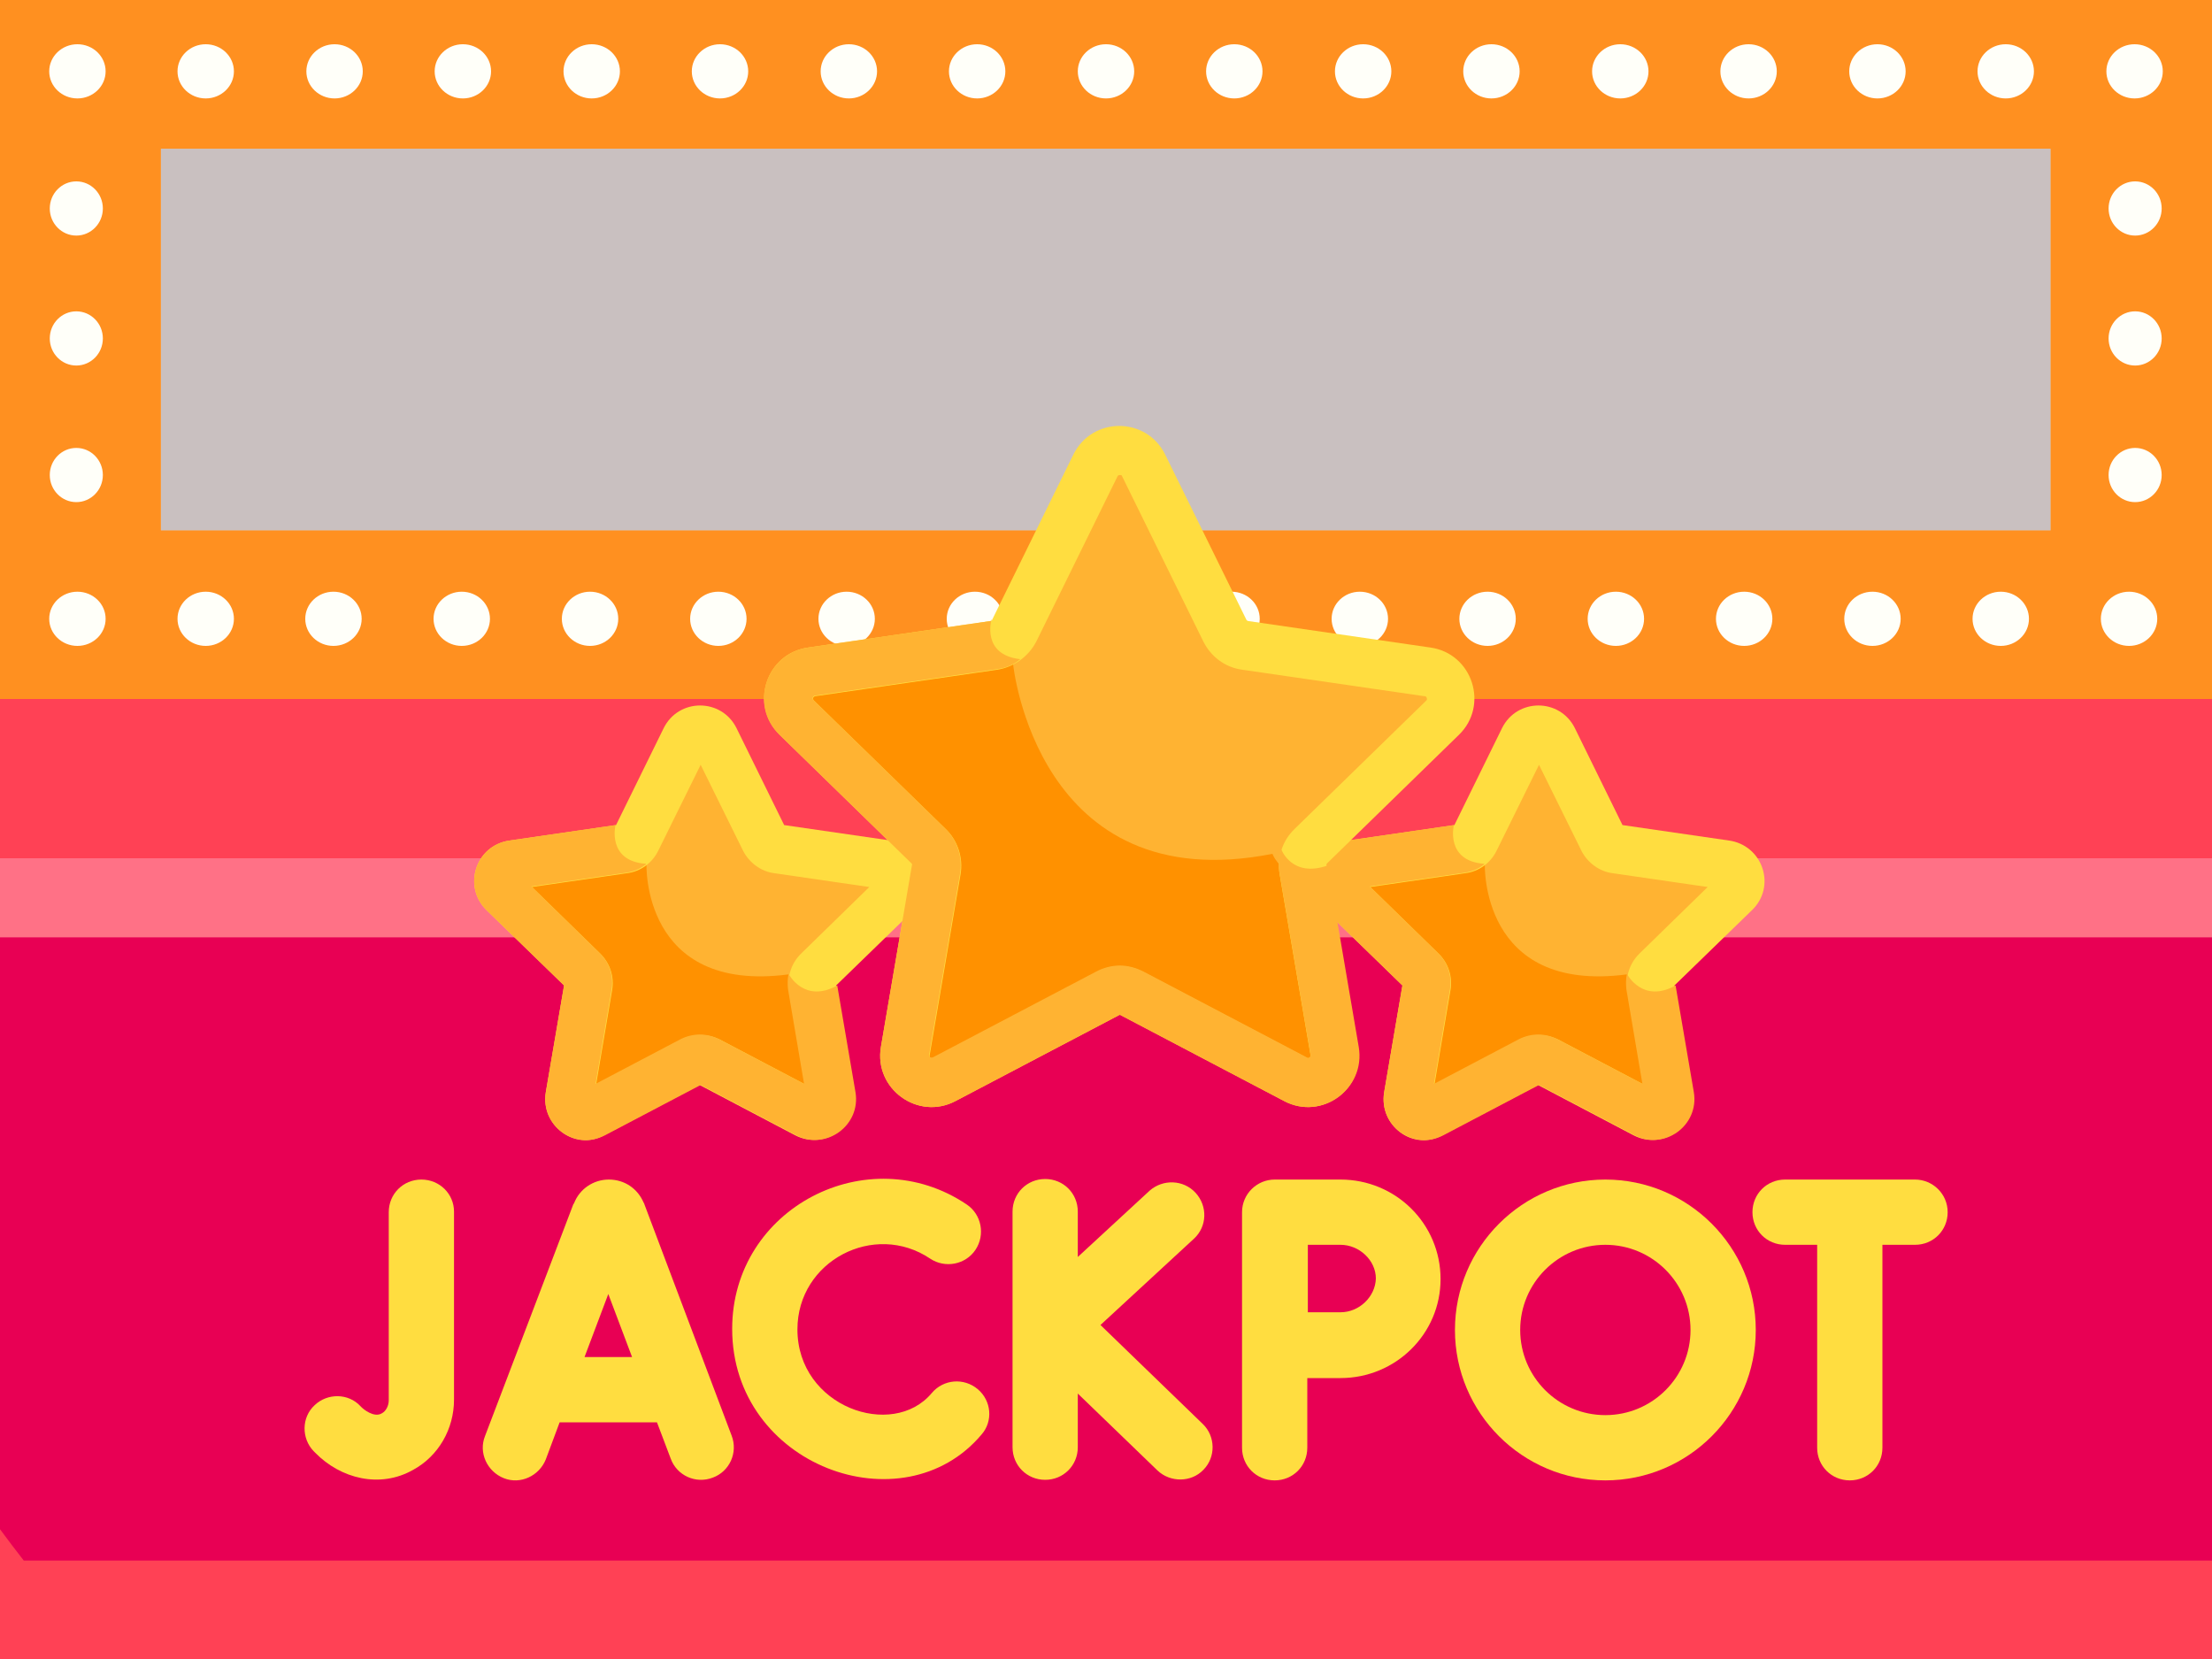
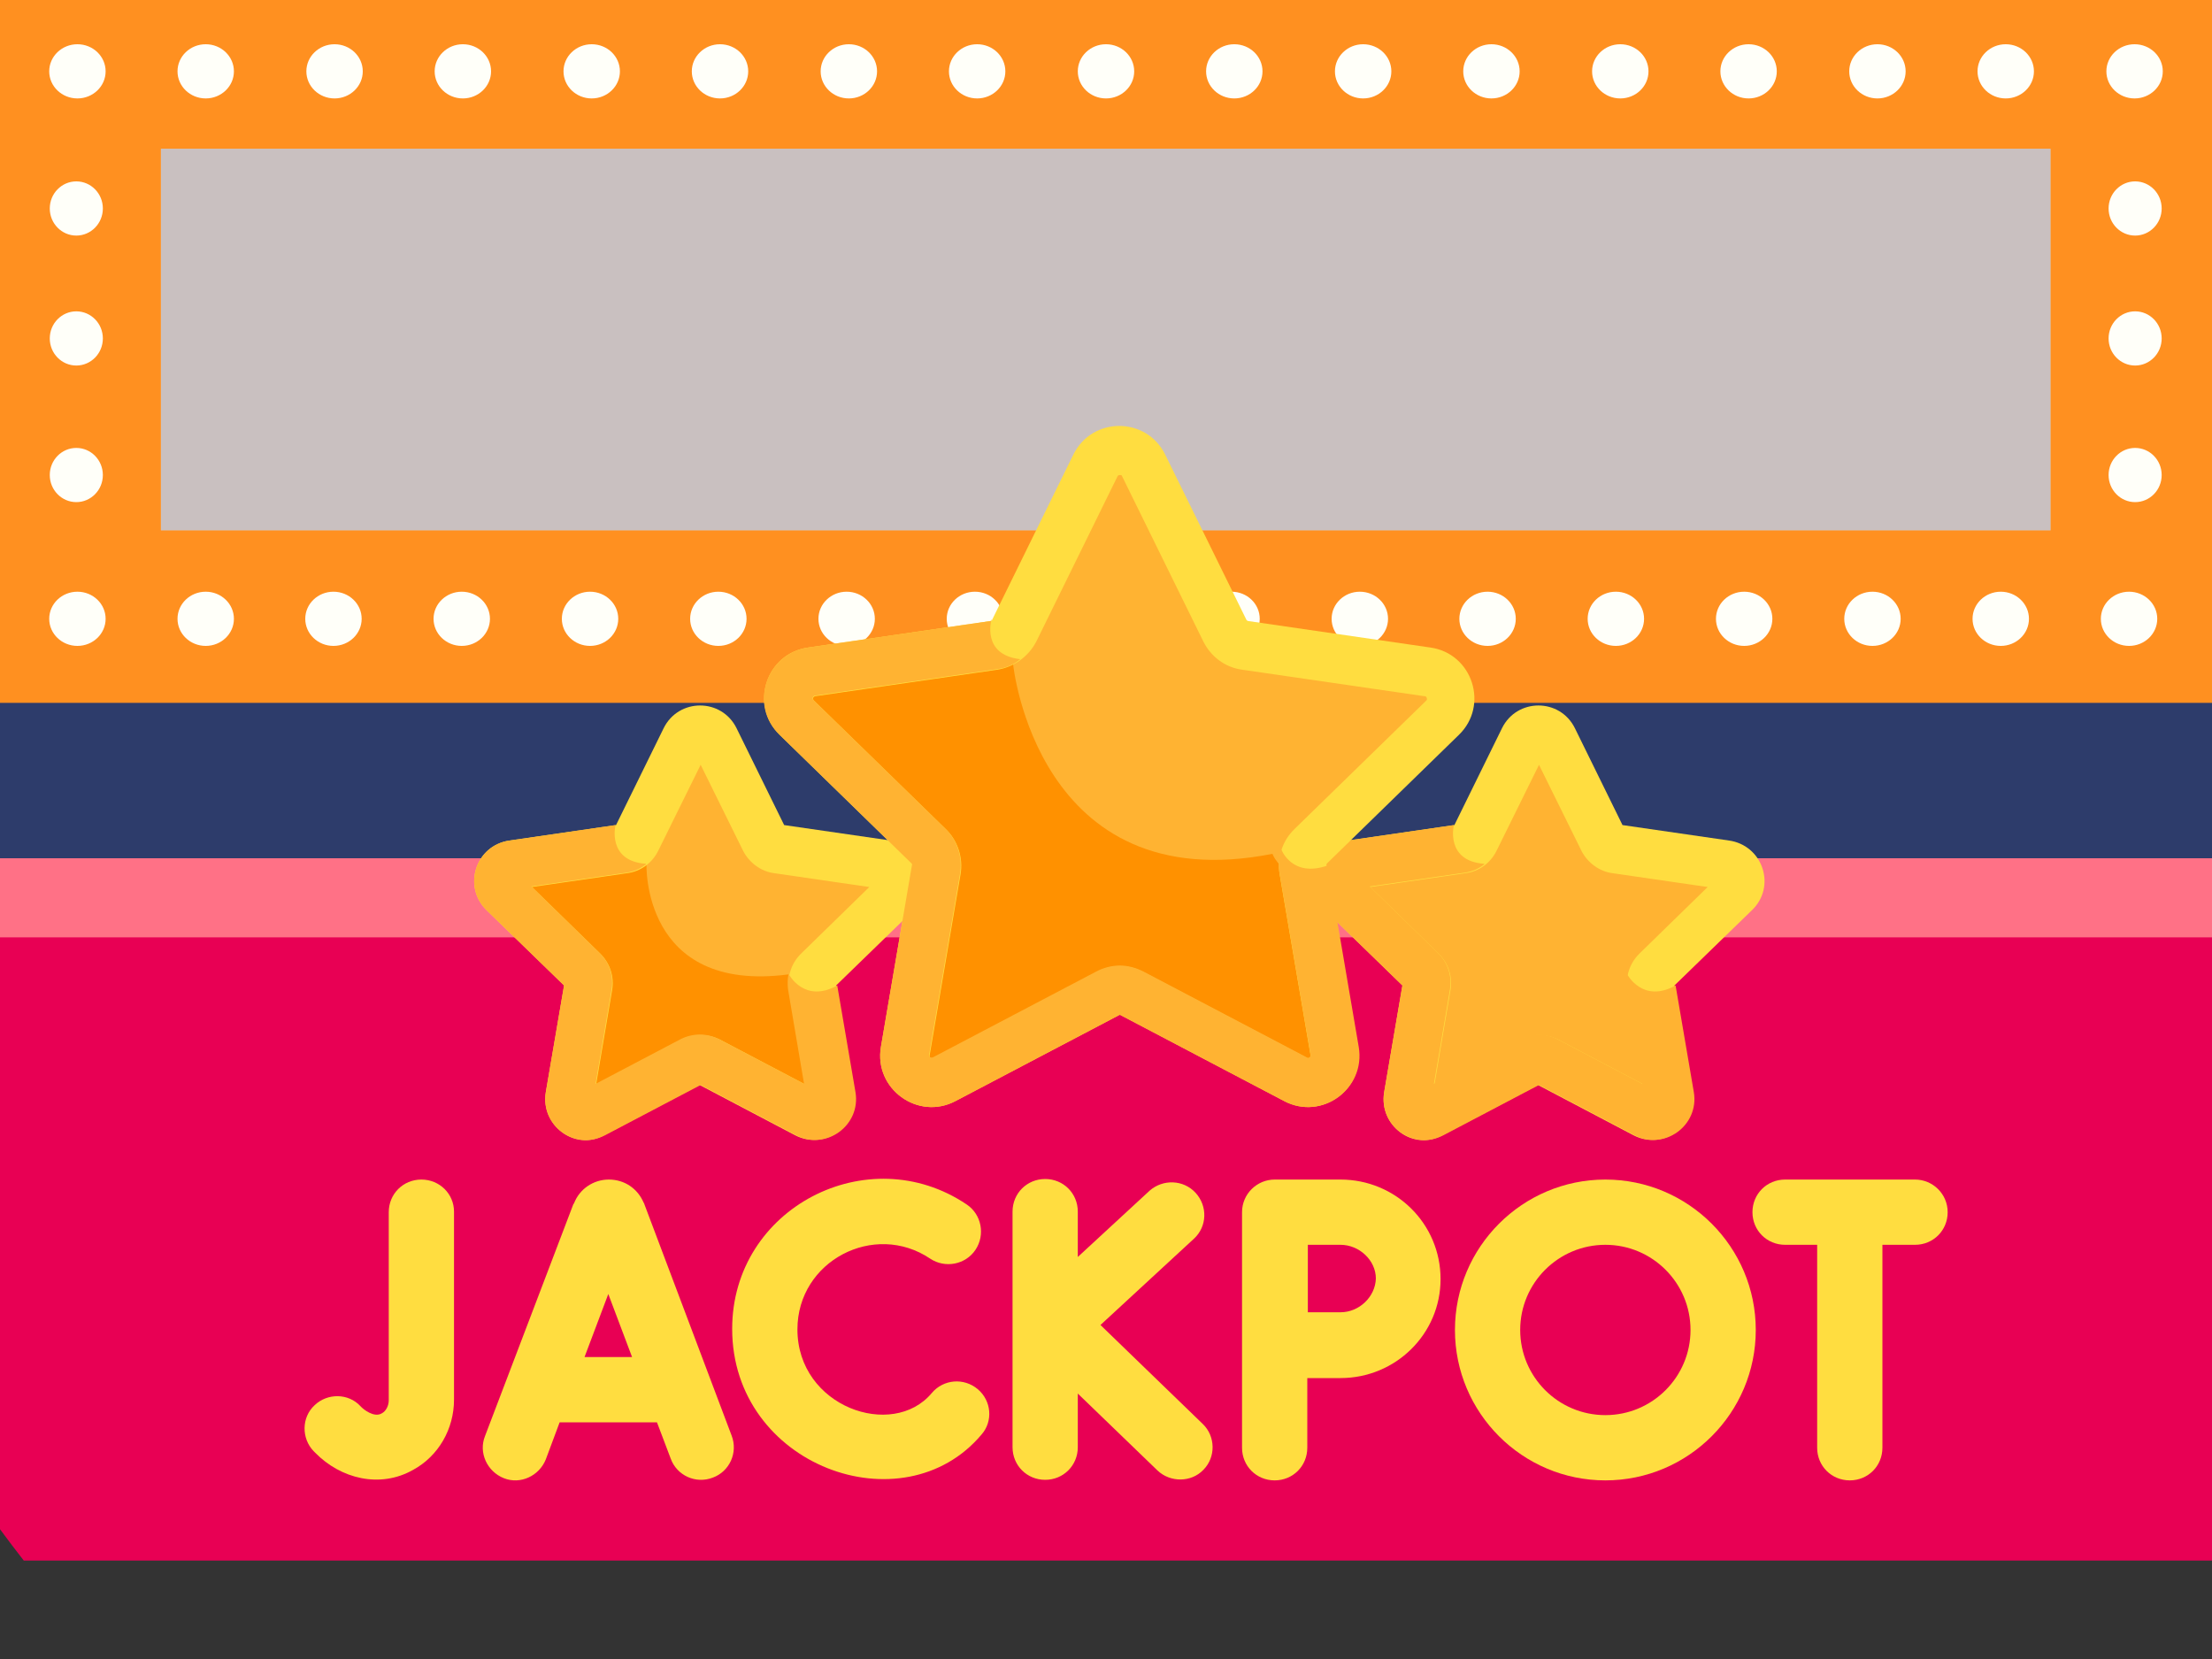
<svg xmlns="http://www.w3.org/2000/svg" version="1.1" id="bote-progresivo" x="0px" y="0px" viewBox="0 0 400 300" style="enable-background:new 0 0 400 300;" xml:space="preserve">
  <rect x="0" y="0" width="400" height="300" fill="#333333" stroke="none" />
  <style type="text/css">
	.st0{fill:#2D3C6B;}
	.st1{fill:#FF9020;}
	.st2{fill:#FFFFFF;}
	.st3{opacity:0.26;}
	.st4{fill:#300C0C;}
	.st5{fill:#FFFFF9;}
	.st6{fill:#FF4155;}
	.st7{fill:#FF7186;}
	.st8{fill:#E80054;}
	.st9{fill:#FFDD40;}
	.st10{fill:#FFB332;}
	.st11{fill:#FF9100;}
</style>
  <path class="st0" d="M-27.9,157.2h460c7.3,0,14.1,1.5,20.3,4.2c0.2-4,0.3-8,0.3-12.1c0-138.4-112.2-250.6-250.6-250.6  C63.7-101.2-48.5,11-48.5,149.4c0,4,0.1,8.1,0.3,12.1C-42,158.7-35.2,157.2-27.9,157.2L-27.9,157.2z" />
  <g>
    <rect y="-0.2" class="st1" width="400" height="127.3" />
    <g>
      <g>
        <rect x="29.1" y="26.9" class="st2" width="341.7" height="69" />
      </g>
      <g class="st3">
        <rect x="29.1" y="26.9" class="st4" width="341.7" height="69" />
      </g>
    </g>
    <g>
      <g>
        <g>
          <g>
            <g>
              <ellipse class="st5" cx="14" cy="12.9" rx="5.1" ry="4.9" />
            </g>
            <g>
              <ellipse class="st5" cx="37.2" cy="12.9" rx="5.1" ry="4.9" />
            </g>
            <g>
              <ellipse class="st5" cx="60.5" cy="12.9" rx="5.1" ry="4.9" />
            </g>
            <g>
              <ellipse class="st5" cx="83.7" cy="12.9" rx="5.1" ry="4.9" />
            </g>
            <g>
              <ellipse class="st5" cx="107" cy="12.9" rx="5.1" ry="4.9" />
            </g>
            <g>
              <ellipse class="st5" cx="130.2" cy="12.9" rx="5.1" ry="4.9" />
            </g>
            <g>
              <ellipse class="st5" cx="153.5" cy="12.9" rx="5.1" ry="4.9" />
            </g>
            <g>
              <ellipse class="st5" cx="176.7" cy="12.9" rx="5.1" ry="4.9" />
            </g>
            <g>
              <ellipse class="st5" cx="200" cy="12.9" rx="5.1" ry="4.9" />
            </g>
            <g>
              <ellipse class="st5" cx="223.2" cy="12.9" rx="5.1" ry="4.9" />
            </g>
            <g>
              <ellipse class="st5" cx="246.5" cy="12.9" rx="5.1" ry="4.9" />
            </g>
            <g>
              <ellipse class="st5" cx="269.7" cy="12.9" rx="5.1" ry="4.9" />
            </g>
            <g>
              <ellipse class="st5" cx="293" cy="12.9" rx="5.1" ry="4.9" />
            </g>
            <g>
              <ellipse class="st5" cx="316.2" cy="12.9" rx="5.1" ry="4.9" />
            </g>
            <g>
              <ellipse class="st5" cx="339.5" cy="12.9" rx="5.1" ry="4.9" />
            </g>
            <g>
              <ellipse class="st5" cx="362.7" cy="12.9" rx="5.1" ry="4.9" />
            </g>
            <g>
              <ellipse class="st5" cx="386" cy="12.9" rx="5.1" ry="4.9" />
            </g>
          </g>
          <g>
            <g>
              <ellipse class="st5" cx="385" cy="111.9" rx="5.1" ry="4.9" />
            </g>
            <g>
              <ellipse class="st5" cx="361.8" cy="111.9" rx="5.1" ry="4.9" />
            </g>
            <g>
              <ellipse class="st5" cx="338.6" cy="111.9" rx="5.1" ry="4.9" />
            </g>
            <g>
              <ellipse class="st5" cx="315.4" cy="111.9" rx="5.1" ry="4.9" />
            </g>
            <g>
              <ellipse class="st5" cx="292.2" cy="111.9" rx="5.1" ry="4.9" />
            </g>
            <g>
              <ellipse class="st5" cx="269" cy="111.9" rx="5.1" ry="4.9" />
            </g>
            <g>
              <ellipse class="st5" cx="245.9" cy="111.9" rx="5.1" ry="4.9" />
            </g>
            <g>
              <ellipse class="st5" cx="222.7" cy="111.9" rx="5.1" ry="4.9" />
            </g>
            <g>
              <ellipse class="st5" cx="199.5" cy="111.9" rx="5.1" ry="4.9" />
            </g>
            <g>
              <ellipse class="st5" cx="176.3" cy="111.9" rx="5.1" ry="4.9" />
            </g>
            <g>
              <ellipse class="st5" cx="153.1" cy="111.9" rx="5.1" ry="4.9" />
            </g>
            <g>
              <ellipse class="st5" cx="129.9" cy="111.9" rx="5.1" ry="4.9" />
            </g>
            <g>
              <ellipse class="st5" cx="106.7" cy="111.9" rx="5.1" ry="4.9" />
            </g>
            <g>
              <ellipse class="st5" cx="83.5" cy="111.9" rx="5.1" ry="4.9" />
            </g>
            <g>
              <ellipse class="st5" cx="60.3" cy="111.9" rx="5.1" ry="4.9" />
            </g>
            <g>
              <ellipse class="st5" cx="37.2" cy="111.9" rx="5.1" ry="4.9" />
            </g>
            <g>
              <ellipse class="st5" cx="14" cy="111.9" rx="5.1" ry="4.9" />
            </g>
          </g>
          <g>
            <g>
              <ellipse class="st5" cx="13.8" cy="85.9" rx="4.8" ry="4.9" />
            </g>
            <g>
              <ellipse class="st5" cx="13.8" cy="61.2" rx="4.8" ry="4.9" />
            </g>
            <g>
              <ellipse class="st5" cx="13.8" cy="37.7" rx="4.8" ry="4.9" />
            </g>
          </g>
          <g>
            <g>
              <ellipse class="st5" cx="386.1" cy="85.9" rx="4.8" ry="4.9" />
            </g>
            <g>
              <ellipse class="st5" cx="386.1" cy="61.2" rx="4.8" ry="4.9" />
            </g>
            <g>
              <ellipse class="st5" cx="386.1" cy="37.7" rx="4.8" ry="4.9" />
            </g>
          </g>
        </g>
      </g>
    </g>
  </g>
-   <path class="st6" d="M460.5,126.4H-59c-8.2,0-15.8,2-22.5,5.5C-76.1,203.7-44,268.1,5,315h391.5c49-46.9,81.1-111.3,86.5-183.1  C476.3,128.4,468.7,126.4,460.5,126.4L460.5,126.4z" />
  <path class="st7" d="M-27.9,155.2c-7.3,0-14.2,1.5-20.4,4.2c0.2,6,0.7,12,1.3,17.9c5.4-3.6,12-5.7,19-5.7h460c7.1,0,13.6,2.1,19,5.7  c0.7-5.9,1.1-11.9,1.3-17.9c-6.2-2.7-13.1-4.2-20.4-4.2H-27.9L-27.9,155.2z" />
  <path class="st8" d="M4.3,282.2H400c22.8-29.2,39.2-63.7,47.2-101.2c-1.8-6.5-7.8-11.5-15-11.5h-460c-7.3,0-13.2,4.9-15,11.5  C-34.9,218.6-18.5,253,4.3,282.2L4.3,282.2z" />
  <path class="st9" d="M116.5,217.7c0-0.1,0-0.1-0.1-0.2c-1.1-2.6-3.5-4.2-6.3-4.2l0,0c-2.8,0-5.3,1.7-6.3,4.3c0,0,0,0.1-0.1,0.1  l-16,42c-1.2,3,0.4,6.4,3.4,7.6s6.4-0.4,7.6-3.4l2.5-6.7h17.6l2.5,6.6c1.1,3,4.5,4.6,7.6,3.4c3-1.1,4.6-4.5,3.4-7.6L116.5,217.7z   M105.7,245.4L110,234l4.3,11.4H105.7z" />
  <path class="st9" d="M199,239.6l16.9-15.6c2.4-2.2,2.5-5.9,0.3-8.3c-2.2-2.4-5.9-2.5-8.3-0.4l-13,12v-8.2c0-3.3-2.6-5.9-5.9-5.9  s-5.9,2.6-5.9,5.9v42.6c0,3.3,2.6,5.9,5.9,5.9s5.9-2.6,5.9-5.9V252l14.4,13.9c2.3,2.2,6.1,2.2,8.3-0.1c2.3-2.3,2.2-6.1-0.1-8.3  L199,239.6z" />
  <path class="st9" d="M76.2,213.3c-3.3,0-5.9,2.6-5.9,5.9v34c0,1-0.5,2-1.3,2.4c-1.4,0.8-3.3-0.8-3.6-1.1l-0.2-0.2  c-2.2-2.4-6-2.4-8.3-0.2c-2.4,2.2-2.4,6-0.2,8.3l0.3,0.3c4.6,4.7,11.7,6.5,17.7,3.1c4.6-2.5,7.4-7.4,7.4-12.7v-34  C82.1,215.9,79.5,213.3,76.2,213.3L76.2,213.3z" />
  <path class="st9" d="M176.8,251.2c-2.5-2.1-6.2-1.8-8.3,0.7c-7.1,8.5-24.3,2.5-24.3-11.5c0-12.4,13.9-19.6,24-12.8  c2.7,1.8,6.4,1.1,8.2-1.6c1.8-2.7,1.1-6.4-1.6-8.2c-17.8-12-42.4,0.6-42.4,22.5c0,24.8,30.9,36,45.1,19.1  C179.6,257,179.3,253.3,176.8,251.2z" />
  <path class="st9" d="M346.3,213.3h-23.5c-3.3,0-5.9,2.6-5.9,5.9s2.6,5.9,5.9,5.9h5.8v36.7c0,3.3,2.6,5.9,5.9,5.9s5.9-2.6,5.9-5.9  v-36.7h5.9c3.3,0,5.9-2.6,5.9-5.9C352.2,215.9,349.5,213.3,346.3,213.3L346.3,213.3z" />
  <path class="st9" d="M242.4,213.3h-11.9c-3.2,0-5.9,2.6-5.9,5.9v42.6c0,3.3,2.6,5.9,5.9,5.9c3.3,0,5.9-2.6,5.9-5.9v-12.6  c2.2,0,4.6,0,6,0c10,0,18.1-8,18.1-17.9C260.5,221.3,252.4,213.3,242.4,213.3L242.4,213.3z M242.4,237.3c-1.4,0-3.7,0-5.9,0  c0-2.3,0-4.7,0-6.1c0-1.2,0-3.7,0-6.1h5.9c3.4,0,6.4,2.8,6.4,6.1C248.7,234.5,245.8,237.3,242.4,237.3z" />
  <path class="st9" d="M290.3,213.3c-15,0-27.2,12.2-27.2,27.2s12.2,27.2,27.2,27.2s27.2-12.2,27.2-27.2  C317.5,225.5,305.3,213.3,290.3,213.3z M290.3,255.9c-8.5,0-15.4-6.9-15.4-15.4s6.9-15.4,15.4-15.4s15.4,6.9,15.4,15.4  C305.7,249,298.8,255.9,290.3,255.9z" />
  <path class="st10" d="M91.1,161.5c-1.8-1.7-0.8-4.7,1.6-5.1l20.1-2.9c1-0.1,1.8-0.7,2.2-1.6l9-18.2c1.1-2.2,4.2-2.2,5.3,0l9,18.2  c0.4,0.9,1.3,1.5,2.2,1.6l20.1,2.9c2.4,0.4,3.4,3.3,1.6,5.1l-14.5,14.2c-0.7,0.7-1,1.7-0.9,2.6l3.4,20c0.4,2.4-2.1,4.3-4.3,3.1  l-18-9.5c-0.9-0.5-1.9-0.5-2.8,0l-18,9.5c-2.2,1.1-4.7-0.7-4.3-3.1l3.4-20c0.2-1-0.2-1.9-0.9-2.6L91.1,161.5z" />
  <path class="st11" d="M150.4,198.3l-3.3-19c-3-0.3-4.5-3.1-4.5-3.1c-26.6,3.5-25.7-20-25.7-20c-2.8-0.2-4.3-1.3-5-2.6l-19.2,2.8  c-2.4,0.4-3.4,3.3-1.6,5.1l14.5,14.2c0.7,0.7,1,1.7,0.9,2.6l-3.4,20c-0.4,2.4,2.1,4.3,4.3,3.1l18-9.5c0.9-0.5,1.9-0.5,2.8,0l18,9.5  C148.3,202.6,150.8,200.7,150.4,198.3L150.4,198.3z" />
  <path class="st9" d="M98.7,197.5l3.3-19.3l-14-13.6c-4.4-4.3-2-11.7,4.1-12.6l19.3-2.8l8.6-17.5c2.7-5.5,10.5-5.5,13.2,0l8.6,17.5  l19.3,2.8c2.8,0.4,5.1,2.3,6,5s0.2,5.6-1.9,7.6l-14,13.6l3.3,19.3c1,6-5.3,10.6-10.7,7.8l-17.3-9.1l-17.3,9.1  C104.1,208.2,97.7,203.6,98.7,197.5z M130.2,188l15.4,8.1l-2.9-17.1c-0.4-2.4,0.4-4.8,2.1-6.5l12.4-12.1l-17.2-2.5  c-2.4-0.3-4.5-1.9-5.6-4l-7.7-15.6l-7.7,15.6c-1.1,2.2-3.2,3.7-5.6,4l-17.2,2.5l12.4,12.1c1.7,1.7,2.5,4.1,2.1,6.5l-2.9,17.1  l15.4-8.1C125.5,186.9,128,186.9,130.2,188L130.2,188z M102.6,178.8L102.6,178.8L102.6,178.8z" />
  <path class="st10" d="M92.1,152c-6.1,0.9-8.5,8.3-4.1,12.6l14,13.6l-3.3,19.3c-1,6.1,5.3,10.6,10.7,7.8l17.3-9.1l17.3,9.1  c5.4,2.8,11.7-1.8,10.7-7.8l-3.3-19.3c-5.9,3.3-8.7-1.9-8.8-2.1c-0.2,0.9-0.2,1.9-0.1,2.8l2.9,17.1l-15.4-8.1  c-2.2-1.1-4.7-1.1-6.9,0l-15.4,8.1l2.9-17.1c0.4-2.4-0.4-4.8-2.1-6.5l-12.4-12.1l17.2-2.5c1.3-0.2,2.5-0.7,3.5-1.5  c0-0.1,0-0.1,0-0.1c-7.1-0.5-5.5-7-5.5-7L92.1,152z" />
  <path class="st10" d="M242.7,161.5c-1.8-1.7-0.8-4.7,1.6-5.1l20.1-2.9c1-0.1,1.8-0.7,2.2-1.6l9-18.2c1.1-2.2,4.2-2.2,5.3,0l9,18.2  c0.4,0.9,1.3,1.5,2.2,1.6l20.1,2.9c2.4,0.4,3.4,3.3,1.6,5.1l-14.5,14.2c-0.7,0.7-1,1.7-0.9,2.6l3.4,20c0.4,2.4-2.1,4.3-4.3,3.1  l-18-9.5c-0.9-0.5-1.9-0.5-2.8,0l-18,9.5c-2.2,1.1-4.7-0.7-4.3-3.1l3.4-20c0.2-1-0.2-1.9-0.9-2.6L242.7,161.5z" />
-   <path class="st11" d="M302,198.3l-3.3-19c-3-0.3-4.5-3.1-4.5-3.1c-26.6,3.5-25.7-20-25.7-20c-2.8-0.2-4.3-1.3-5-2.6l-19.2,2.8  c-2.4,0.4-3.4,3.3-1.6,5.1l14.5,14.2c0.7,0.7,1,1.7,0.9,2.6l-3.4,20c-0.4,2.4,2.1,4.3,4.3,3.1l18-9.5c0.9-0.5,1.9-0.5,2.8,0l18,9.5  C299.9,202.6,302.4,200.7,302,198.3L302,198.3z" />
  <path class="st9" d="M250.3,197.5l3.3-19.3l-14-13.6c-4.4-4.3-2-11.7,4.1-12.6l19.3-2.8l8.6-17.5c2.7-5.5,10.5-5.5,13.2,0l8.6,17.5  l19.3,2.8c2.8,0.4,5.1,2.3,6,5s0.2,5.6-1.9,7.6l-14,13.6l3.3,19.3c1,6-5.3,10.6-10.7,7.8l-17.3-9.1l-17.3,9.1  C255.6,208.2,249.3,203.6,250.3,197.5z M281.8,188l15.4,8.1l-2.9-17.1c-0.4-2.4,0.4-4.8,2.1-6.5l12.4-12.1l-17.2-2.5  c-2.4-0.3-4.5-1.9-5.6-4l-7.7-15.6l-7.7,15.6c-1.1,2.2-3.2,3.7-5.6,4l-17.2,2.5l12.4,12.1c1.7,1.7,2.5,4.1,2.1,6.5l-2.9,17.1  l15.4-8.1C277,186.9,279.6,186.9,281.8,188L281.8,188z M254.2,178.8L254.2,178.8L254.2,178.8z" />
  <path class="st10" d="M243.7,152c-6.1,0.9-8.5,8.3-4.1,12.6l14,13.6l-3.3,19.3c-1,6.1,5.3,10.6,10.7,7.8l17.3-9.1l17.3,9.1  c5.4,2.8,11.7-1.8,10.7-7.8l-3.3-19.3c-5.9,3.3-8.7-1.9-8.8-2.1c-0.2,0.9-0.2,1.9-0.1,2.8L297,196l-15.4-8.1c-2.2-1.1-4.7-1.1-6.9,0  l-15.4,8.1l2.9-17.1c0.4-2.4-0.4-4.8-2.1-6.5l-12.4-12.1l17.2-2.5c1.3-0.2,2.5-0.7,3.5-1.5c0-0.1,0-0.1,0-0.1c-7.1-0.5-5.5-7-5.5-7  L243.7,152z" />
  <path class="st10" d="M144.1,129.7c-2.9-2.8-1.3-7.7,2.7-8.3l33-4.8c1.6-0.2,3-1.2,3.7-2.7L198.2,84c1.8-3.6,6.9-3.6,8.7,0  l14.7,29.9c0.7,1.4,2.1,2.4,3.7,2.7l33,4.8c4,0.6,5.6,5.5,2.7,8.3L237.1,153c-1.1,1.1-1.7,2.7-1.4,4.3l5.6,32.8c0.7,4-3.5,7-7.1,5.1  l-29.5-15.5c-1.4-0.7-3.1-0.7-4.5,0l-29.5,15.5c-3.6,1.9-7.7-1.2-7.1-5.1l5.6-32.8c0.3-1.6-0.3-3.2-1.4-4.3L144.1,129.7z" />
  <path class="st11" d="M239.7,190.9l-5.6-32.8c0-0.1,0-0.2,0-0.3c-3-0.6-4-3.4-4-3.4c-42.6,8.4-46.9-34.3-46.9-34.3  c-2.7-0.3-4.2-1.4-4.9-2.7h-0.1l-33,4.8c-4,0.6-5.6,5.5-2.7,8.3l23.8,23.2c1.1,1.1,1.7,2.7,1.4,4.3l-5.6,32.8c-0.7,4,3.5,7,7.1,5.1  l29.5-15.5c1.4-0.7,3.1-0.7,4.5,0l29.5,15.5C236.2,197.9,240.4,194.9,239.7,190.9z" />
  <path class="st9" d="M232.2,199.1l-29.5-15.5c-0.1-0.1-0.3-0.1-0.4,0l-29.5,15.5c-6.8,3.6-14.8-2.2-13.5-9.8l5.6-32.8  c0-0.1,0-0.3-0.1-0.4L141,132.9l0,0c-5.5-5.4-2.5-14.7,5.1-15.8l33-4.8c0.1,0,0.3-0.1,0.3-0.2l14.7-29.9c3.4-6.9,13.2-6.9,16.6,0  l14.7,29.9c0.1,0.1,0.2,0.2,0.3,0.2l33,4.8c7.6,1.1,10.6,10.5,5.1,15.8L240,156.1c-0.1,0.1-0.2,0.2-0.1,0.4l5.6,32.8  C247,196.9,239,202.7,232.2,199.1L232.2,199.1z M202.5,174.7c1.5,0,3,0.4,4.3,1.1l29.5,15.5c0.1,0,0.2,0.1,0.5,0  c0.2-0.2,0.2-0.3,0.2-0.4l-5.6-32.8c-0.5-3,0.5-6.1,2.7-8.2l23.8-23.2c0.1-0.1,0.2-0.2,0.1-0.5s-0.3-0.3-0.4-0.3l-33-4.8  c-3-0.4-5.6-2.3-7-5.1l-14.7-29.9c0-0.1-0.1-0.2-0.4-0.2c-0.3,0-0.4,0.2-0.4,0.2L187.4,116c-1.4,2.7-4,4.6-7,5.1l-33,4.8  c-0.4,0.1-0.5,0.5-0.2,0.8l0,0l23.8,23.2c2.2,2.1,3.2,5.2,2.7,8.2l-5.6,32.8c0,0.1,0,0.3,0.2,0.4c0.2,0.2,0.4,0.1,0.5,0l29.5-15.5  C199.6,175.1,201.1,174.7,202.5,174.7L202.5,174.7z" />
  <path class="st10" d="M141,132.9L141,132.9L141,132.9z" />
  <path class="st10" d="M179.1,112.3l-33,4.8c-7.6,1.1-10.7,10.5-5.1,15.8l23.8,23.2c0.1,0.1,0.2,0.2,0.1,0.4l-5.6,32.8  c-1.3,7.6,6.7,13.4,13.5,9.8l29.5-15.5c0.1-0.1,0.3-0.1,0.4,0l29.5,15.5c6.8,3.6,14.8-2.2,13.5-9.8l-5.6-32.8  c-6.5,2.3-8.4-2.9-8.4-2.9c-0.5,1.4-0.6,2.9-0.3,4.4l5.6,32.8c0,0.1,0,0.3-0.2,0.4c-0.2,0.2-0.4,0.1-0.5,0l-29.5-15.5  c-1.4-0.7-2.8-1.1-4.3-1.1s-3,0.4-4.3,1.1l-29.5,15.5c-0.1,0-0.2,0.1-0.5,0c-0.2-0.2-0.2-0.3-0.2-0.4l5.6-32.8  c0.5-3-0.5-6.1-2.7-8.2l-23.8-23.2l0,0c-0.3-0.3-0.1-0.7,0.2-0.8l33-4.8c1.6-0.2,3-0.8,4.2-1.8c-7.1-0.8-5.2-7.2-5.2-7.2  C179.4,112.2,179.3,112.3,179.1,112.3L179.1,112.3z" />
</svg>